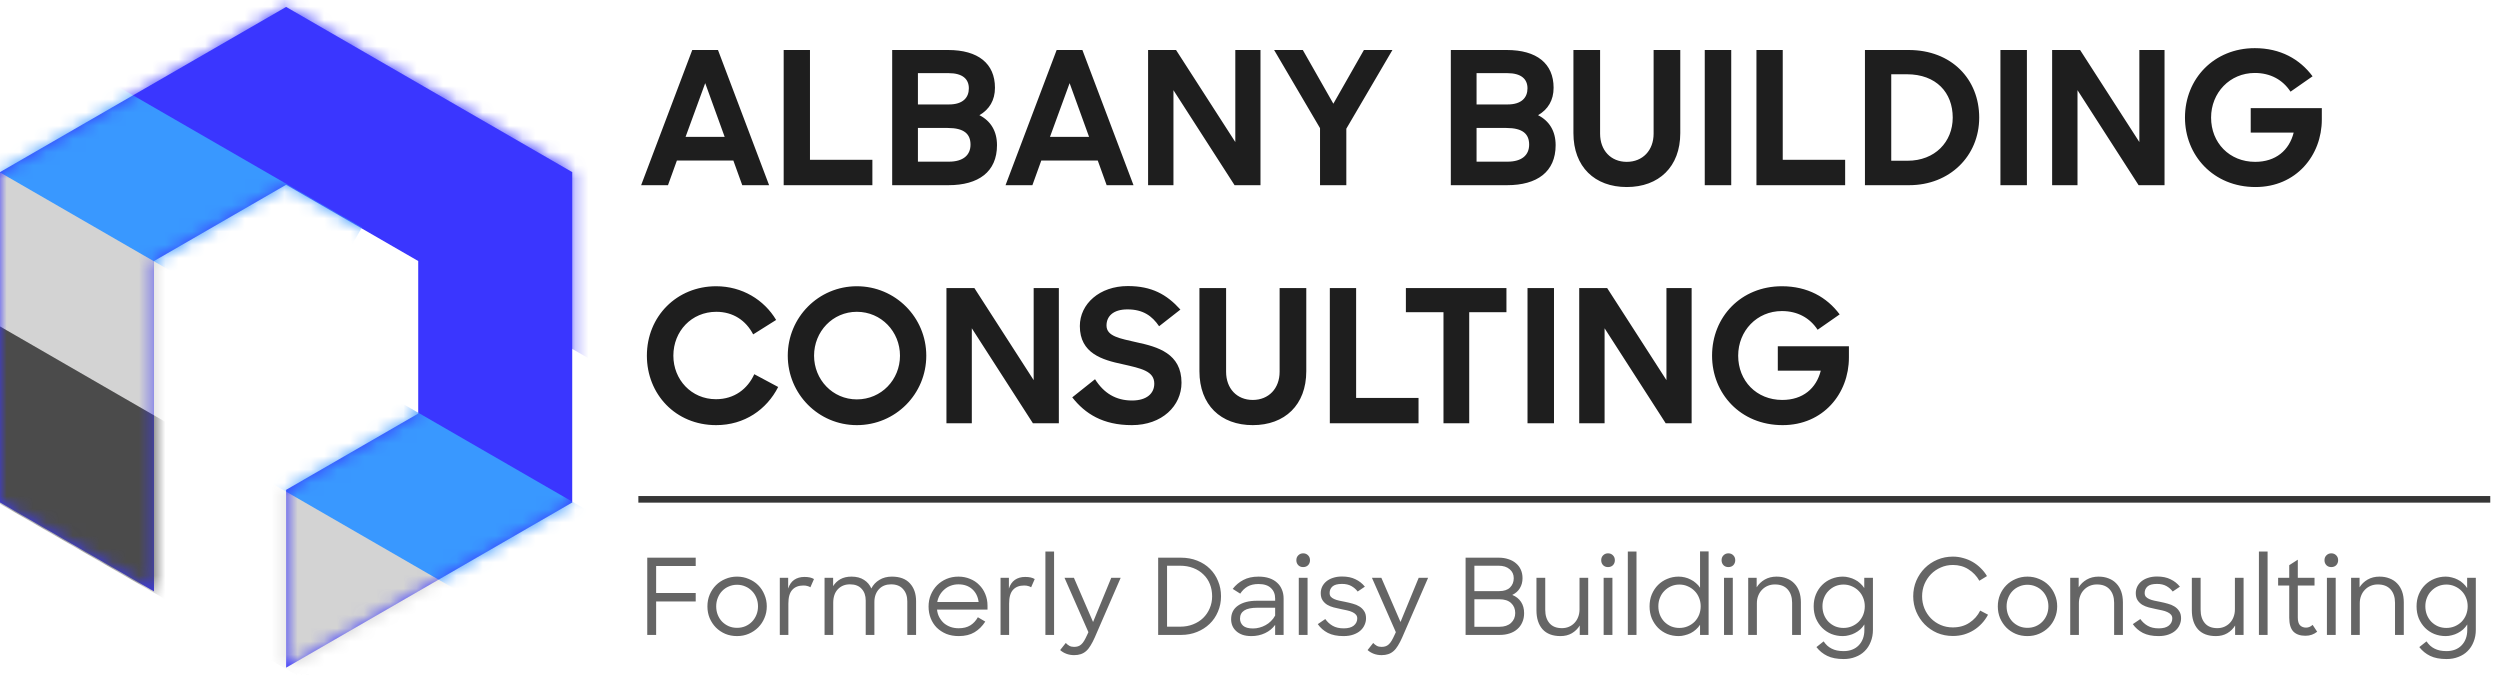
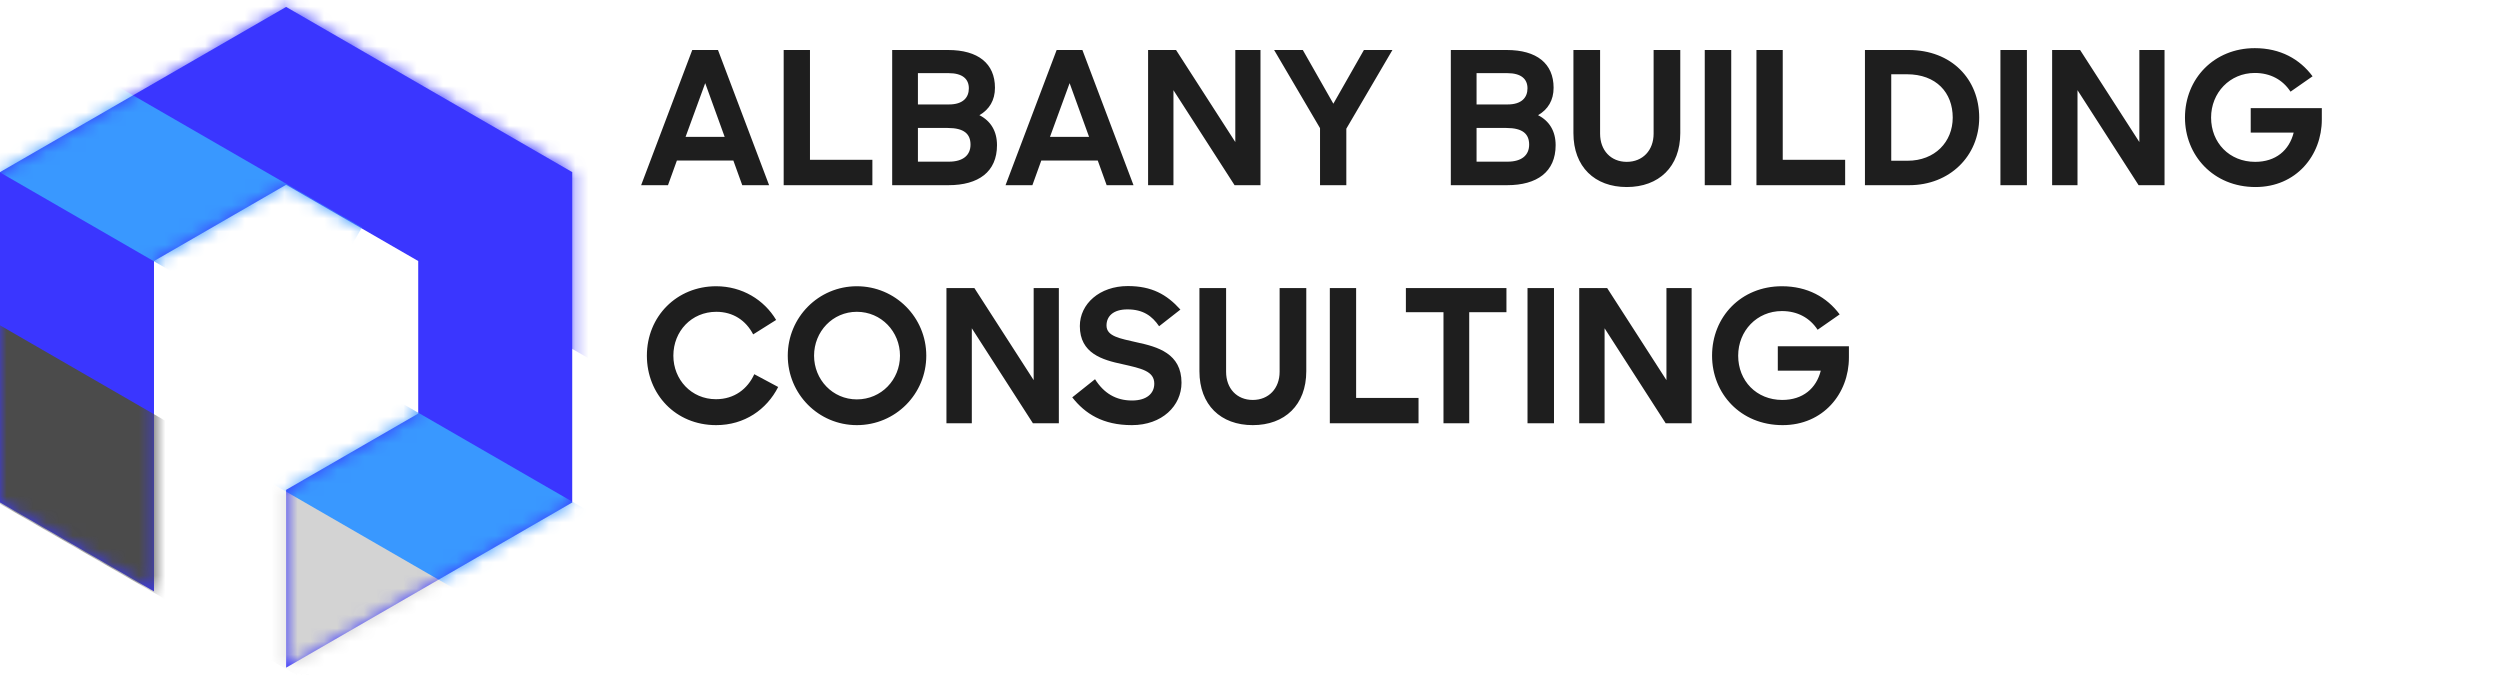
<svg xmlns="http://www.w3.org/2000/svg" width="189" height="51" viewBox="0 0 189 51" fill="none">
  <path fill-rule="evenodd" clip-rule="evenodd" d="M31.617 31.267L21.63 37.033L21.63 50.476L21.63 50.476L43.26 37.988L43.26 13.012L21.63 0.524L1.09175e-06 13.012L3.27525e-06 37.988L11.642 44.71L11.642 19.734L21.63 13.968L31.617 19.734L31.617 31.267Z" fill="#3A36FF" />
  <mask id="mask0_16_201" style="mask-type:alpha" maskUnits="userSpaceOnUse" x="0" y="0" width="44" height="51">
    <path fill-rule="evenodd" clip-rule="evenodd" d="M31.617 31.267L21.63 37.033L21.63 50.476L21.63 50.476L43.26 37.988L43.26 13.012L21.63 0.524L1.09175e-06 13.012L3.27525e-06 37.988L11.642 44.71L11.642 19.734L21.63 13.968L31.617 19.734L31.617 31.267Z" fill="#3A36FF" />
  </mask>
  <g mask="url(#mask0_16_201)">
    <rect width="31.179" height="11.688" transform="matrix(0.866 0.5 0.5 -0.866 -13.161 30.492)" fill="#4B4B4B" />
    <rect x="29.952" y="55.383" width="18.602" height="11.711" transform="rotate(-150 29.952 55.383)" fill="#D3D3D3" />
-     <rect width="34.617" height="10.161" transform="matrix(0.866 0.5 0.5 -0.866 -13.16 17.08)" fill="#D3D3D3" />
    <rect x="43.166" y="49.602" width="30.424" height="10.161" transform="rotate(-150 43.166 49.602)" fill="#3998FF" />
    <rect width="27.968" height="10.161" transform="matrix(0.866 0.5 0.5 -0.866 -1.896 11.94)" fill="#3998FF" />
    <rect width="62.572" height="15.449" transform="matrix(0.866 0.5 0.5 -0.866 1.85 2.468)" fill="#3A36FF" />
  </g>
  <path d="M48.47 14L52.334 3.78H54.28L58.144 14H56.114L55.442 12.138H51.172L50.5 14H48.47ZM53.314 6.286L51.83 10.346H54.784L53.314 6.286ZM59.246 14V3.78H61.234V12.082H65.952V14H59.246ZM67.449 14V3.78H71.677C73.945 3.78 75.219 4.802 75.219 6.636C75.219 7.574 74.799 8.274 74.043 8.708C74.897 9.142 75.373 9.912 75.373 10.976C75.373 12.992 73.973 14 71.705 14H67.449ZM71.649 9.674H69.395V12.222H71.733C72.811 12.222 73.371 11.732 73.371 10.934C73.371 10.136 72.895 9.674 71.649 9.674ZM71.719 5.53H69.395V7.896H71.747C72.797 7.896 73.245 7.378 73.245 6.678C73.245 5.964 72.755 5.53 71.719 5.53ZM76.019 14L79.883 3.78H81.829L85.693 14H83.663L82.991 12.138H78.721L78.049 14H76.019ZM80.863 6.286L79.379 10.346H82.333L80.863 6.286ZM86.795 14V3.78H88.909L93.389 10.738V3.78H95.293V14H93.333L88.713 6.818V14H86.795ZM99.794 14V9.688L96.323 3.78H98.493L100.802 7.84L103.112 3.78H105.268L101.782 9.73V14H99.794ZM109.682 14V3.78H113.91C116.178 3.78 117.452 4.802 117.452 6.636C117.452 7.574 117.032 8.274 116.276 8.708C117.13 9.142 117.606 9.912 117.606 10.976C117.606 12.992 116.206 14 113.938 14H109.682ZM113.882 9.674H111.628V12.222H113.966C115.044 12.222 115.604 11.732 115.604 10.934C115.604 10.136 115.128 9.674 113.882 9.674ZM113.952 5.53H111.628V7.896H113.98C115.03 7.896 115.478 7.378 115.478 6.678C115.478 5.964 114.988 5.53 113.952 5.53ZM122.983 14.14C120.561 14.14 118.951 12.614 118.951 10.066V3.78H120.967V10.108C120.967 11.368 121.779 12.236 122.983 12.236C124.187 12.236 125.013 11.368 125.013 10.108V3.78H127.029V10.066C127.029 12.614 125.405 14.14 122.983 14.14ZM128.879 14V3.78H130.881V14H128.879ZM132.787 14V3.78H134.775V12.082H139.493V14H132.787ZM140.99 14V3.78H144.294C147.542 3.78 149.628 5.992 149.628 8.89C149.628 11.802 147.388 14 144.336 14H140.99ZM144.154 5.614H142.978V12.152H144.21C146.282 12.152 147.626 10.724 147.626 8.89C147.626 7.014 146.394 5.614 144.154 5.614ZM151.232 14V3.78H153.234V14H151.232ZM155.141 14V3.78H157.255L161.735 10.738V3.78H163.639V14H161.679L157.059 6.818V14H155.141ZM170.518 14.14C167.312 14.14 165.184 11.732 165.184 8.89C165.184 5.95 167.382 3.64 170.462 3.64C172.394 3.64 173.864 4.466 174.83 5.768L173.164 6.93C172.576 6.034 171.652 5.516 170.462 5.516C168.572 5.516 167.158 7.014 167.158 8.89C167.158 10.794 168.544 12.236 170.49 12.236C172.044 12.236 173.066 11.368 173.402 10.024H170.154V8.176H175.53V9.03C175.53 11.76 173.584 14.14 170.518 14.14ZM54.14 32.14C51.06 32.14 48.904 29.788 48.904 26.89C48.904 23.908 51.172 21.64 54.14 21.64C56.1 21.64 57.766 22.662 58.676 24.188L56.94 25.28C56.394 24.23 55.428 23.572 54.154 23.572C52.278 23.572 50.906 25.042 50.906 26.89C50.906 28.696 52.264 30.18 54.126 30.18C55.526 30.18 56.52 29.396 57.024 28.29L58.83 29.256C57.962 30.964 56.282 32.14 54.14 32.14ZM64.777 32.14C61.879 32.14 59.555 29.788 59.555 26.89C59.555 23.992 61.879 21.64 64.777 21.64C67.689 21.64 70.027 23.992 70.027 26.89C70.027 29.788 67.703 32.14 64.777 32.14ZM64.777 30.194C66.639 30.194 68.039 28.696 68.039 26.89C68.039 25.07 66.625 23.572 64.777 23.572C62.943 23.572 61.543 25.07 61.543 26.89C61.543 28.696 62.943 30.194 64.777 30.194ZM71.551 32V21.78H73.665L78.145 28.738V21.78H80.049V32H78.089L73.469 24.818V32H71.551ZM85.57 32.14C83.372 32.14 82.028 31.272 81.062 30.04L82.784 28.668C83.456 29.732 84.366 30.278 85.584 30.278C86.69 30.278 87.264 29.746 87.264 29.004C87.264 28.052 86.284 27.856 84.87 27.534C83.344 27.212 81.636 26.722 81.636 24.65C81.636 22.97 83.134 21.626 85.262 21.626C87.068 21.626 88.202 22.256 89.238 23.404L87.628 24.664C87.096 23.88 86.41 23.39 85.234 23.39C84.128 23.39 83.652 23.936 83.652 24.608C83.652 25.434 84.674 25.588 85.948 25.882C87.516 26.218 89.322 26.722 89.322 28.934C89.322 30.684 87.852 32.14 85.57 32.14ZM94.709 32.14C92.287 32.14 90.677 30.614 90.677 28.066V21.78H92.693V28.108C92.693 29.368 93.505 30.236 94.709 30.236C95.913 30.236 96.739 29.368 96.739 28.108V21.78H98.755V28.066C98.755 30.614 97.131 32.14 94.709 32.14ZM100.535 32V21.78H102.523V30.082H107.241V32H100.535ZM109.127 32V23.6H106.285V21.78H113.887V23.6H111.073V32H109.127ZM115.48 32V21.78H117.482V32H115.48ZM119.389 32V21.78H121.503L125.983 28.738V21.78H127.887V32H125.927L121.307 24.818V32H119.389ZM134.766 32.14C131.56 32.14 129.432 29.732 129.432 26.89C129.432 23.95 131.63 21.64 134.71 21.64C136.642 21.64 138.112 22.466 139.078 23.768L137.412 24.93C136.824 24.034 135.9 23.516 134.71 23.516C132.82 23.516 131.406 25.014 131.406 26.89C131.406 28.794 132.792 30.236 134.738 30.236C136.292 30.236 137.314 29.368 137.65 28.024H134.402V26.176H139.778V27.03C139.778 29.76 137.832 32.14 134.766 32.14Z" fill="#1E1E1E" />
-   <line x1="48.26" y1="37.75" x2="188.264" y2="37.75" stroke="#363636" stroke-width="0.5" />
-   <path d="M48.932 42.16H52.596V42.792H49.604V44.832H52.596V45.472H49.604V48H48.932V42.16ZM55.721 48.088C55.401 48.088 55.105 48.032 54.833 47.92C54.561 47.803 54.323 47.643 54.121 47.44C53.923 47.237 53.766 47 53.649 46.728C53.537 46.456 53.481 46.16 53.481 45.84C53.481 45.525 53.537 45.232 53.649 44.96C53.766 44.683 53.926 44.443 54.129 44.24C54.331 44.037 54.569 43.88 54.841 43.768C55.113 43.651 55.406 43.592 55.721 43.592C56.035 43.592 56.329 43.651 56.601 43.768C56.878 43.88 57.118 44.037 57.321 44.24C57.523 44.443 57.681 44.683 57.793 44.96C57.91 45.232 57.969 45.525 57.969 45.84C57.969 46.155 57.91 46.448 57.793 46.72C57.681 46.992 57.523 47.229 57.321 47.432C57.118 47.635 56.881 47.795 56.609 47.912C56.337 48.029 56.041 48.088 55.721 48.088ZM55.721 47.464C55.945 47.464 56.153 47.424 56.345 47.344C56.542 47.259 56.71 47.144 56.849 47C56.993 46.851 57.105 46.677 57.185 46.48C57.265 46.283 57.305 46.069 57.305 45.84C57.305 45.611 57.265 45.397 57.185 45.2C57.105 44.997 56.993 44.824 56.849 44.68C56.705 44.531 56.537 44.416 56.345 44.336C56.153 44.251 55.945 44.208 55.721 44.208C55.497 44.208 55.289 44.251 55.097 44.336C54.905 44.416 54.737 44.531 54.593 44.68C54.454 44.824 54.345 44.997 54.265 45.2C54.185 45.397 54.145 45.611 54.145 45.84C54.145 46.075 54.185 46.291 54.265 46.488C54.345 46.685 54.454 46.856 54.593 47C54.737 47.144 54.905 47.259 55.097 47.344C55.289 47.424 55.497 47.464 55.721 47.464ZM58.953 43.68H59.585V44.496C59.676 44.208 59.825 43.989 60.033 43.84C60.247 43.691 60.508 43.616 60.817 43.616C61.127 43.616 61.367 43.669 61.537 43.776L61.265 44.4C61.207 44.357 61.132 44.325 61.041 44.304C60.956 44.277 60.855 44.264 60.737 44.264C60.375 44.264 60.095 44.373 59.897 44.592C59.7 44.805 59.601 45.152 59.601 45.632V48H58.953V43.68ZM62.336 43.68H62.984V44.312C63.123 44.088 63.307 43.912 63.536 43.784C63.771 43.656 64.048 43.592 64.368 43.592C64.752 43.592 65.07 43.675 65.32 43.84C65.571 44 65.755 44.216 65.872 44.488C66.011 44.216 66.214 44 66.48 43.84C66.747 43.675 67.062 43.592 67.424 43.592C68.027 43.592 68.483 43.763 68.792 44.104C69.102 44.44 69.256 44.891 69.256 45.456V48H68.592V45.464C68.592 45.08 68.486 44.771 68.272 44.536C68.064 44.296 67.76 44.176 67.36 44.176C67.179 44.176 67.011 44.205 66.856 44.264C66.707 44.323 66.576 44.411 66.464 44.528C66.352 44.64 66.264 44.779 66.2 44.944C66.136 45.109 66.104 45.299 66.104 45.512V48H65.448V45.4C65.448 45.027 65.344 44.731 65.136 44.512C64.934 44.288 64.64 44.176 64.256 44.176C63.883 44.176 63.579 44.299 63.344 44.544C63.11 44.789 62.992 45.131 62.992 45.568V48H62.336V43.68ZM72.48 48.088C72.133 48.088 71.818 48.032 71.535 47.92C71.258 47.803 71.018 47.645 70.816 47.448C70.618 47.245 70.466 47.008 70.359 46.736C70.253 46.464 70.2 46.171 70.2 45.856C70.2 45.536 70.255 45.24 70.368 44.968C70.485 44.691 70.642 44.451 70.84 44.248C71.042 44.045 71.279 43.885 71.552 43.768C71.829 43.651 72.13 43.592 72.456 43.592C72.77 43.592 73.061 43.648 73.328 43.76C73.6 43.867 73.832 44.019 74.023 44.216C74.221 44.408 74.376 44.64 74.487 44.912C74.6 45.179 74.656 45.472 74.656 45.792V46.088H70.84C70.861 46.296 70.917 46.485 71.007 46.656C71.098 46.827 71.213 46.976 71.352 47.104C71.496 47.227 71.661 47.323 71.847 47.392C72.04 47.461 72.25 47.496 72.48 47.496C72.826 47.496 73.117 47.424 73.352 47.28C73.586 47.136 73.778 46.931 73.927 46.664L74.487 46.992C74.263 47.339 73.992 47.608 73.671 47.8C73.352 47.992 72.954 48.088 72.48 48.088ZM72.456 44.176C72.248 44.176 72.053 44.211 71.871 44.28C71.695 44.344 71.538 44.437 71.4 44.56C71.261 44.677 71.144 44.819 71.047 44.984C70.957 45.144 70.893 45.32 70.856 45.512H73.984C73.93 45.101 73.767 44.776 73.496 44.536C73.224 44.296 72.877 44.176 72.456 44.176ZM75.641 43.68H76.273V44.496C76.364 44.208 76.513 43.989 76.721 43.84C76.934 43.691 77.196 43.616 77.505 43.616C77.814 43.616 78.054 43.669 78.225 43.776L77.953 44.4C77.894 44.357 77.82 44.325 77.729 44.304C77.644 44.277 77.542 44.264 77.425 44.264C77.062 44.264 76.782 44.373 76.585 44.592C76.388 44.805 76.289 45.152 76.289 45.632V48H75.641V43.68ZM79.032 41.696H79.688V48H79.032V41.696ZM81.204 49.528C80.991 49.528 80.793 49.493 80.612 49.424C80.431 49.355 80.276 49.261 80.148 49.144L80.572 48.608C80.657 48.699 80.748 48.771 80.844 48.824C80.94 48.877 81.057 48.904 81.196 48.904C81.308 48.904 81.407 48.891 81.492 48.864C81.583 48.837 81.665 48.789 81.74 48.72C81.82 48.651 81.895 48.557 81.964 48.44C82.033 48.323 82.108 48.176 82.188 48L82.284 47.792L80.476 43.68H81.188L82.636 47.024L84.012 43.68H84.724L82.764 48.192C82.657 48.432 82.551 48.637 82.444 48.808C82.343 48.979 82.231 49.117 82.108 49.224C81.985 49.331 81.849 49.408 81.7 49.456C81.556 49.504 81.391 49.528 81.204 49.528ZM87.557 42.16H89.269C89.723 42.16 90.136 42.235 90.509 42.384C90.888 42.533 91.208 42.739 91.469 43C91.736 43.261 91.941 43.571 92.085 43.928C92.235 44.28 92.309 44.664 92.309 45.08C92.309 45.496 92.232 45.883 92.077 46.24C91.928 46.597 91.717 46.907 91.445 47.168C91.179 47.424 90.861 47.627 90.493 47.776C90.125 47.925 89.725 48 89.293 48H87.557V42.16ZM88.229 42.768V47.376H89.229C89.581 47.376 89.904 47.317 90.197 47.2C90.496 47.083 90.749 46.923 90.957 46.72C91.171 46.512 91.336 46.269 91.453 45.992C91.576 45.709 91.637 45.405 91.637 45.08C91.637 44.749 91.581 44.443 91.469 44.16C91.357 43.877 91.195 43.635 90.981 43.432C90.773 43.224 90.517 43.061 90.213 42.944C89.915 42.827 89.579 42.768 89.205 42.768H88.229ZM94.609 48.088C94.353 48.088 94.129 48.056 93.937 47.992C93.745 47.923 93.585 47.829 93.457 47.712C93.329 47.595 93.233 47.461 93.169 47.312C93.105 47.157 93.073 46.992 93.073 46.816C93.073 46.368 93.246 46.024 93.593 45.784C93.945 45.539 94.425 45.416 95.033 45.416H96.401V45.248C96.401 44.917 96.294 44.653 96.081 44.456C95.873 44.253 95.558 44.152 95.137 44.152C94.812 44.152 94.537 44.216 94.313 44.344C94.094 44.472 93.91 44.651 93.761 44.88L93.193 44.52C93.412 44.237 93.678 44.013 93.993 43.848C94.308 43.677 94.692 43.592 95.145 43.592C95.454 43.592 95.727 43.632 95.961 43.712C96.196 43.792 96.393 43.907 96.553 44.056C96.713 44.2 96.833 44.373 96.913 44.576C96.999 44.779 97.041 45.003 97.041 45.248V48H96.401V47.24C96.209 47.507 95.956 47.715 95.641 47.864C95.326 48.013 94.983 48.088 94.609 48.088ZM94.729 47.512C94.889 47.512 95.049 47.491 95.209 47.448C95.374 47.405 95.529 47.344 95.673 47.264C95.823 47.184 95.959 47.083 96.081 46.96C96.209 46.837 96.316 46.696 96.401 46.536V45.944H95.065C94.612 45.944 94.278 46.013 94.065 46.152C93.852 46.291 93.745 46.496 93.745 46.768C93.745 46.981 93.823 47.16 93.977 47.304C94.137 47.443 94.388 47.512 94.729 47.512ZM98.188 43.68H98.852V48H98.188V43.68ZM98.004 42.352C98.004 42.203 98.052 42.08 98.148 41.984C98.249 41.883 98.372 41.832 98.516 41.832C98.671 41.832 98.796 41.883 98.892 41.984C98.988 42.08 99.036 42.203 99.036 42.352C99.036 42.501 98.988 42.627 98.892 42.728C98.796 42.824 98.671 42.872 98.516 42.872C98.367 42.872 98.244 42.824 98.148 42.728C98.052 42.627 98.004 42.501 98.004 42.352ZM101.568 48.088C101.093 48.088 100.699 48.008 100.384 47.848C100.069 47.683 99.816 47.461 99.624 47.184L100.192 46.8C100.341 47.013 100.528 47.184 100.752 47.312C100.976 47.44 101.253 47.504 101.584 47.504C101.92 47.504 102.173 47.435 102.344 47.296C102.52 47.152 102.608 46.971 102.608 46.752C102.608 46.635 102.573 46.539 102.504 46.464C102.435 46.384 102.344 46.32 102.232 46.272C102.12 46.219 101.989 46.176 101.84 46.144C101.696 46.112 101.544 46.08 101.384 46.048C101.197 46.011 101.011 45.968 100.824 45.92C100.643 45.872 100.48 45.805 100.336 45.72C100.192 45.629 100.075 45.515 99.984 45.376C99.894 45.237 99.848 45.059 99.848 44.84C99.848 44.675 99.883 44.515 99.952 44.36C100.027 44.205 100.131 44.072 100.264 43.96C100.403 43.843 100.571 43.752 100.768 43.688C100.971 43.619 101.2 43.584 101.456 43.584C101.856 43.584 102.195 43.653 102.472 43.792C102.755 43.925 102.992 44.112 103.184 44.352L102.64 44.72C102.512 44.549 102.352 44.411 102.16 44.304C101.968 44.197 101.733 44.144 101.456 44.144C101.12 44.144 100.88 44.208 100.736 44.336C100.592 44.464 100.52 44.629 100.52 44.832C100.52 44.944 100.549 45.037 100.608 45.112C100.672 45.181 100.757 45.24 100.864 45.288C100.971 45.336 101.096 45.376 101.24 45.408C101.384 45.44 101.541 45.472 101.712 45.504C101.899 45.541 102.085 45.587 102.272 45.64C102.459 45.688 102.624 45.757 102.768 45.848C102.917 45.939 103.037 46.056 103.128 46.2C103.224 46.339 103.272 46.52 103.272 46.744C103.272 46.915 103.235 47.083 103.16 47.248C103.091 47.408 102.984 47.552 102.84 47.68C102.701 47.803 102.525 47.901 102.312 47.976C102.099 48.051 101.851 48.088 101.568 48.088ZM104.446 49.528C104.233 49.528 104.036 49.493 103.854 49.424C103.673 49.355 103.518 49.261 103.39 49.144L103.814 48.608C103.9 48.699 103.99 48.771 104.086 48.824C104.182 48.877 104.3 48.904 104.438 48.904C104.55 48.904 104.649 48.891 104.734 48.864C104.825 48.837 104.908 48.789 104.982 48.72C105.062 48.651 105.137 48.557 105.206 48.44C105.276 48.323 105.35 48.176 105.43 48L105.526 47.792L103.718 43.68H104.43L105.878 47.024L107.254 43.68H107.966L106.006 48.192C105.9 48.432 105.793 48.637 105.686 48.808C105.585 48.979 105.473 49.117 105.35 49.224C105.228 49.331 105.092 49.408 104.942 49.456C104.798 49.504 104.633 49.528 104.446 49.528ZM110.799 42.16H113.295C113.567 42.16 113.813 42.197 114.031 42.272C114.255 42.341 114.447 42.445 114.607 42.584C114.767 42.717 114.89 42.88 114.975 43.072C115.061 43.264 115.103 43.477 115.103 43.712C115.103 43.995 115.037 44.245 114.903 44.464C114.775 44.683 114.583 44.853 114.327 44.976C114.615 45.093 114.837 45.269 114.991 45.504C115.146 45.739 115.223 46.021 115.223 46.352C115.223 46.608 115.178 46.837 115.087 47.04C115.002 47.243 114.877 47.416 114.711 47.56C114.551 47.704 114.357 47.813 114.127 47.888C113.903 47.963 113.653 48 113.375 48H110.799V42.16ZM111.463 45.304V47.384H113.367C113.73 47.384 114.018 47.288 114.231 47.096C114.445 46.899 114.551 46.648 114.551 46.344C114.551 46.035 114.447 45.784 114.239 45.592C114.037 45.4 113.735 45.304 113.335 45.304H111.463ZM111.463 42.768V44.688H113.343C113.701 44.688 113.973 44.597 114.159 44.416C114.346 44.229 114.439 43.995 114.439 43.712C114.439 43.429 114.335 43.203 114.127 43.032C113.925 42.856 113.645 42.768 113.287 42.768H111.463ZM117.972 48.088C117.38 48.088 116.93 47.917 116.62 47.576C116.311 47.229 116.156 46.749 116.156 46.136V43.68H116.82V46.104C116.82 46.525 116.927 46.861 117.14 47.112C117.354 47.363 117.668 47.488 118.084 47.488C118.276 47.488 118.452 47.453 118.612 47.384C118.772 47.315 118.911 47.219 119.028 47.096C119.151 46.968 119.244 46.819 119.308 46.648C119.378 46.472 119.412 46.28 119.412 46.072V43.68H120.068V48H119.428V47.288C119.284 47.528 119.087 47.723 118.836 47.872C118.591 48.016 118.303 48.088 117.972 48.088ZM121.235 43.68H121.899V48H121.235V43.68ZM121.051 42.352C121.051 42.203 121.099 42.08 121.195 41.984C121.296 41.883 121.419 41.832 121.563 41.832C121.718 41.832 121.843 41.883 121.939 41.984C122.035 42.08 122.083 42.203 122.083 42.352C122.083 42.501 122.035 42.627 121.939 42.728C121.843 42.824 121.718 42.872 121.563 42.872C121.414 42.872 121.291 42.824 121.195 42.728C121.099 42.627 121.051 42.501 121.051 42.352ZM123.063 41.696H123.719V48H123.063V41.696ZM126.907 48.088C126.603 48.088 126.315 48.035 126.043 47.928C125.777 47.816 125.545 47.661 125.347 47.464C125.15 47.261 124.993 47.024 124.875 46.752C124.763 46.475 124.707 46.171 124.707 45.84C124.707 45.509 124.763 45.208 124.875 44.936C124.993 44.659 125.15 44.421 125.347 44.224C125.55 44.021 125.785 43.867 126.051 43.76C126.318 43.648 126.603 43.592 126.907 43.592C127.062 43.592 127.217 43.611 127.371 43.648C127.531 43.685 127.681 43.741 127.819 43.816C127.963 43.885 128.094 43.973 128.211 44.08C128.334 44.181 128.438 44.299 128.523 44.432V41.688H129.171V48H128.523V47.232C128.438 47.365 128.334 47.485 128.211 47.592C128.094 47.699 127.963 47.789 127.819 47.864C127.681 47.933 127.531 47.987 127.371 48.024C127.217 48.067 127.062 48.088 126.907 48.088ZM126.963 47.472C127.193 47.472 127.406 47.429 127.603 47.344C127.801 47.259 127.971 47.144 128.115 47C128.259 46.851 128.371 46.677 128.451 46.48C128.531 46.277 128.571 46.061 128.571 45.832C128.571 45.608 128.531 45.397 128.451 45.2C128.371 44.997 128.259 44.824 128.115 44.68C127.971 44.531 127.801 44.413 127.603 44.328C127.406 44.237 127.193 44.192 126.963 44.192C126.739 44.192 126.529 44.235 126.331 44.32C126.139 44.405 125.971 44.523 125.827 44.672C125.683 44.816 125.571 44.989 125.491 45.192C125.411 45.389 125.371 45.603 125.371 45.832C125.371 46.067 125.411 46.285 125.491 46.488C125.571 46.685 125.683 46.859 125.827 47.008C125.971 47.152 126.139 47.267 126.331 47.352C126.529 47.432 126.739 47.472 126.963 47.472ZM130.336 43.68H131V48H130.336V43.68ZM130.152 42.352C130.152 42.203 130.2 42.08 130.296 41.984C130.398 41.883 130.52 41.832 130.664 41.832C130.819 41.832 130.944 41.883 131.04 41.984C131.136 42.08 131.184 42.203 131.184 42.352C131.184 42.501 131.136 42.627 131.04 42.728C130.944 42.824 130.819 42.872 130.664 42.872C130.515 42.872 130.392 42.824 130.296 42.728C130.2 42.627 130.152 42.501 130.152 42.352ZM132.164 43.68H132.804V44.4C132.954 44.16 133.156 43.965 133.412 43.816C133.674 43.667 133.972 43.592 134.308 43.592C134.591 43.592 134.844 43.637 135.068 43.728C135.298 43.813 135.492 43.941 135.652 44.112C135.812 44.277 135.935 44.48 136.02 44.72C136.106 44.96 136.148 45.232 136.148 45.536V48H135.484V45.568C135.484 45.147 135.372 44.811 135.148 44.56C134.924 44.309 134.602 44.184 134.18 44.184C133.988 44.184 133.81 44.219 133.644 44.288C133.479 44.357 133.335 44.456 133.212 44.584C133.09 44.707 132.994 44.856 132.924 45.032C132.855 45.203 132.82 45.392 132.82 45.6V48H132.164V43.68ZM139.314 48.088C139.01 48.088 138.722 48.035 138.45 47.928C138.183 47.816 137.951 47.661 137.754 47.464C137.556 47.261 137.399 47.024 137.282 46.752C137.17 46.475 137.114 46.171 137.114 45.84C137.114 45.509 137.17 45.208 137.282 44.936C137.399 44.659 137.556 44.421 137.754 44.224C137.956 44.021 138.191 43.867 138.458 43.76C138.73 43.648 139.018 43.592 139.322 43.592C139.476 43.592 139.631 43.613 139.786 43.656C139.946 43.693 140.095 43.749 140.234 43.824C140.378 43.893 140.508 43.984 140.626 44.096C140.748 44.203 140.852 44.323 140.938 44.456V43.68H141.594V47.608C141.594 47.944 141.538 48.248 141.426 48.52C141.319 48.797 141.167 49.032 140.97 49.224C140.778 49.416 140.546 49.563 140.274 49.664C140.007 49.771 139.711 49.824 139.386 49.824C138.879 49.824 138.463 49.744 138.138 49.584C137.818 49.429 137.546 49.208 137.322 48.92L137.866 48.488C137.951 48.611 138.042 48.717 138.138 48.808C138.239 48.899 138.348 48.973 138.466 49.032C138.588 49.096 138.724 49.144 138.874 49.176C139.023 49.208 139.191 49.224 139.378 49.224C139.618 49.224 139.834 49.187 140.026 49.112C140.218 49.037 140.38 48.931 140.514 48.792C140.652 48.653 140.759 48.485 140.834 48.288C140.908 48.096 140.946 47.877 140.946 47.632V47.208C140.86 47.347 140.756 47.472 140.634 47.584C140.511 47.691 140.378 47.781 140.234 47.856C140.095 47.931 139.946 47.987 139.786 48.024C139.631 48.067 139.474 48.088 139.314 48.088ZM139.37 47.472C139.599 47.472 139.812 47.429 140.01 47.344C140.207 47.259 140.378 47.144 140.522 47C140.666 46.851 140.778 46.677 140.858 46.48C140.938 46.277 140.978 46.061 140.978 45.832C140.978 45.608 140.938 45.397 140.858 45.2C140.778 44.997 140.666 44.824 140.522 44.68C140.378 44.531 140.207 44.413 140.01 44.328C139.812 44.237 139.599 44.192 139.37 44.192C139.146 44.192 138.935 44.235 138.738 44.32C138.546 44.405 138.378 44.523 138.234 44.672C138.09 44.816 137.978 44.989 137.898 45.192C137.818 45.389 137.778 45.603 137.778 45.832C137.778 46.067 137.818 46.285 137.898 46.488C137.978 46.685 138.09 46.859 138.234 47.008C138.378 47.152 138.546 47.267 138.738 47.352C138.935 47.432 139.146 47.472 139.37 47.472ZM147.639 48.08C147.213 48.08 146.815 48.003 146.447 47.848C146.085 47.688 145.77 47.472 145.503 47.2C145.237 46.928 145.026 46.611 144.871 46.248C144.717 45.885 144.639 45.496 144.639 45.08C144.639 44.659 144.717 44.267 144.871 43.904C145.031 43.536 145.245 43.219 145.511 42.952C145.783 42.68 146.101 42.467 146.463 42.312C146.831 42.157 147.223 42.08 147.639 42.08C147.911 42.08 148.175 42.117 148.431 42.192C148.687 42.261 148.925 42.36 149.143 42.488C149.362 42.616 149.562 42.771 149.743 42.952C149.93 43.133 150.087 43.333 150.215 43.552L149.639 43.904C149.437 43.547 149.162 43.259 148.815 43.04C148.474 42.821 148.082 42.712 147.639 42.712C147.309 42.712 147.002 42.776 146.719 42.904C146.437 43.027 146.191 43.195 145.983 43.408C145.775 43.621 145.61 43.872 145.487 44.16C145.37 44.448 145.311 44.755 145.311 45.08C145.311 45.405 145.37 45.712 145.487 46C145.605 46.283 145.767 46.531 145.975 46.744C146.183 46.957 146.429 47.125 146.711 47.248C146.994 47.371 147.301 47.432 147.631 47.432C148.117 47.432 148.535 47.315 148.887 47.08C149.245 46.845 149.517 46.539 149.703 46.16L150.295 46.472C150.167 46.712 150.013 46.931 149.831 47.128C149.65 47.325 149.445 47.496 149.215 47.64C148.991 47.779 148.746 47.888 148.479 47.968C148.213 48.043 147.933 48.08 147.639 48.08ZM153.275 48.088C152.955 48.088 152.659 48.032 152.387 47.92C152.115 47.803 151.878 47.643 151.675 47.44C151.478 47.237 151.321 47 151.203 46.728C151.091 46.456 151.035 46.16 151.035 45.84C151.035 45.525 151.091 45.232 151.203 44.96C151.321 44.683 151.481 44.443 151.683 44.24C151.886 44.037 152.123 43.88 152.395 43.768C152.667 43.651 152.961 43.592 153.275 43.592C153.59 43.592 153.883 43.651 154.155 43.768C154.433 43.88 154.673 44.037 154.875 44.24C155.078 44.443 155.235 44.683 155.347 44.96C155.465 45.232 155.523 45.525 155.523 45.84C155.523 46.155 155.465 46.448 155.347 46.72C155.235 46.992 155.078 47.229 154.875 47.432C154.673 47.635 154.435 47.795 154.163 47.912C153.891 48.029 153.595 48.088 153.275 48.088ZM153.275 47.464C153.499 47.464 153.707 47.424 153.899 47.344C154.097 47.259 154.265 47.144 154.403 47C154.547 46.851 154.659 46.677 154.739 46.48C154.819 46.283 154.859 46.069 154.859 45.84C154.859 45.611 154.819 45.397 154.739 45.2C154.659 44.997 154.547 44.824 154.403 44.68C154.259 44.531 154.091 44.416 153.899 44.336C153.707 44.251 153.499 44.208 153.275 44.208C153.051 44.208 152.843 44.251 152.651 44.336C152.459 44.416 152.291 44.531 152.147 44.68C152.009 44.824 151.899 44.997 151.819 45.2C151.739 45.397 151.699 45.611 151.699 45.84C151.699 46.075 151.739 46.291 151.819 46.488C151.899 46.685 152.009 46.856 152.147 47C152.291 47.144 152.459 47.259 152.651 47.344C152.843 47.424 153.051 47.464 153.275 47.464ZM156.508 43.68H157.148V44.4C157.297 44.16 157.5 43.965 157.756 43.816C158.017 43.667 158.316 43.592 158.652 43.592C158.935 43.592 159.188 43.637 159.412 43.728C159.641 43.813 159.836 43.941 159.996 44.112C160.156 44.277 160.279 44.48 160.364 44.72C160.449 44.96 160.492 45.232 160.492 45.536V48H159.828V45.568C159.828 45.147 159.716 44.811 159.492 44.56C159.268 44.309 158.945 44.184 158.524 44.184C158.332 44.184 158.153 44.219 157.988 44.288C157.823 44.357 157.679 44.456 157.556 44.584C157.433 44.707 157.337 44.856 157.268 45.032C157.199 45.203 157.164 45.392 157.164 45.6V48H156.508V43.68ZM163.185 48.088C162.711 48.088 162.316 48.008 162.001 47.848C161.687 47.683 161.433 47.461 161.241 47.184L161.809 46.8C161.959 47.013 162.145 47.184 162.369 47.312C162.593 47.44 162.871 47.504 163.201 47.504C163.537 47.504 163.791 47.435 163.961 47.296C164.137 47.152 164.225 46.971 164.225 46.752C164.225 46.635 164.191 46.539 164.121 46.464C164.052 46.384 163.961 46.32 163.849 46.272C163.737 46.219 163.607 46.176 163.457 46.144C163.313 46.112 163.161 46.08 163.001 46.048C162.815 46.011 162.628 45.968 162.441 45.92C162.26 45.872 162.097 45.805 161.953 45.72C161.809 45.629 161.692 45.515 161.601 45.376C161.511 45.237 161.465 45.059 161.465 44.84C161.465 44.675 161.5 44.515 161.569 44.36C161.644 44.205 161.748 44.072 161.881 43.96C162.02 43.843 162.188 43.752 162.385 43.688C162.588 43.619 162.817 43.584 163.073 43.584C163.473 43.584 163.812 43.653 164.089 43.792C164.372 43.925 164.609 44.112 164.801 44.352L164.257 44.72C164.129 44.549 163.969 44.411 163.777 44.304C163.585 44.197 163.351 44.144 163.073 44.144C162.737 44.144 162.497 44.208 162.353 44.336C162.209 44.464 162.137 44.629 162.137 44.832C162.137 44.944 162.167 45.037 162.225 45.112C162.289 45.181 162.375 45.24 162.481 45.288C162.588 45.336 162.713 45.376 162.857 45.408C163.001 45.44 163.159 45.472 163.329 45.504C163.516 45.541 163.703 45.587 163.889 45.64C164.076 45.688 164.241 45.757 164.385 45.848C164.535 45.939 164.655 46.056 164.745 46.2C164.841 46.339 164.889 46.52 164.889 46.744C164.889 46.915 164.852 47.083 164.777 47.248C164.708 47.408 164.601 47.552 164.457 47.68C164.319 47.803 164.143 47.901 163.929 47.976C163.716 48.051 163.468 48.088 163.185 48.088ZM167.519 48.088C166.927 48.088 166.476 47.917 166.167 47.576C165.858 47.229 165.703 46.749 165.703 46.136V43.68H166.367V46.104C166.367 46.525 166.474 46.861 166.687 47.112C166.9 47.363 167.215 47.488 167.631 47.488C167.823 47.488 167.999 47.453 168.159 47.384C168.319 47.315 168.458 47.219 168.575 47.096C168.698 46.968 168.791 46.819 168.855 46.648C168.924 46.472 168.959 46.28 168.959 46.072V43.68H169.615V48H168.975V47.288C168.831 47.528 168.634 47.723 168.383 47.872C168.138 48.016 167.85 48.088 167.519 48.088ZM170.774 41.696H171.43V48H170.774V41.696ZM172.226 43.68H173.066V42.728L173.714 42.312V43.68H174.978V44.264H173.714V46.68C173.714 46.957 173.77 47.155 173.882 47.272C173.999 47.389 174.151 47.448 174.338 47.448C174.519 47.448 174.684 47.379 174.834 47.24L175.178 47.76C175.055 47.856 174.922 47.931 174.778 47.984C174.634 48.037 174.471 48.064 174.29 48.064C173.89 48.064 173.586 47.957 173.378 47.744C173.17 47.525 173.066 47.176 173.066 46.696V44.264H172.226V43.68ZM175.915 43.68H176.579V48H175.915V43.68ZM175.731 42.352C175.731 42.203 175.779 42.08 175.875 41.984C175.976 41.883 176.099 41.832 176.243 41.832C176.397 41.832 176.523 41.883 176.619 41.984C176.715 42.08 176.763 42.203 176.763 42.352C176.763 42.501 176.715 42.627 176.619 42.728C176.523 42.824 176.397 42.872 176.243 42.872C176.093 42.872 175.971 42.824 175.875 42.728C175.779 42.627 175.731 42.501 175.731 42.352ZM177.743 43.68H178.383V44.4C178.532 44.16 178.735 43.965 178.991 43.816C179.252 43.667 179.551 43.592 179.887 43.592C180.169 43.592 180.423 43.637 180.647 43.728C180.876 43.813 181.071 43.941 181.231 44.112C181.391 44.277 181.513 44.48 181.599 44.72C181.684 44.96 181.727 45.232 181.727 45.536V48H181.063V45.568C181.063 45.147 180.951 44.811 180.727 44.56C180.503 44.309 180.18 44.184 179.759 44.184C179.567 44.184 179.388 44.219 179.223 44.288C179.057 44.357 178.913 44.456 178.791 44.584C178.668 44.707 178.572 44.856 178.503 45.032C178.433 45.203 178.399 45.392 178.399 45.6V48H177.743V43.68ZM184.892 48.088C184.588 48.088 184.3 48.035 184.028 47.928C183.761 47.816 183.529 47.661 183.332 47.464C183.134 47.261 182.977 47.024 182.86 46.752C182.748 46.475 182.692 46.171 182.692 45.84C182.692 45.509 182.748 45.208 182.86 44.936C182.977 44.659 183.134 44.421 183.332 44.224C183.534 44.021 183.769 43.867 184.036 43.76C184.308 43.648 184.596 43.592 184.9 43.592C185.054 43.592 185.209 43.613 185.364 43.656C185.524 43.693 185.673 43.749 185.812 43.824C185.956 43.893 186.086 43.984 186.204 44.096C186.326 44.203 186.43 44.323 186.516 44.456V43.68H187.172V47.608C187.172 47.944 187.116 48.248 187.004 48.52C186.897 48.797 186.745 49.032 186.548 49.224C186.356 49.416 186.124 49.563 185.852 49.664C185.585 49.771 185.289 49.824 184.964 49.824C184.457 49.824 184.041 49.744 183.716 49.584C183.396 49.429 183.124 49.208 182.9 48.92L183.444 48.488C183.529 48.611 183.62 48.717 183.716 48.808C183.817 48.899 183.926 48.973 184.044 49.032C184.166 49.096 184.302 49.144 184.452 49.176C184.601 49.208 184.769 49.224 184.956 49.224C185.196 49.224 185.412 49.187 185.604 49.112C185.796 49.037 185.958 48.931 186.092 48.792C186.23 48.653 186.337 48.485 186.412 48.288C186.486 48.096 186.524 47.877 186.524 47.632V47.208C186.438 47.347 186.334 47.472 186.212 47.584C186.089 47.691 185.956 47.781 185.812 47.856C185.673 47.931 185.524 47.987 185.364 48.024C185.209 48.067 185.052 48.088 184.892 48.088ZM184.948 47.472C185.177 47.472 185.39 47.429 185.588 47.344C185.785 47.259 185.956 47.144 186.1 47C186.244 46.851 186.356 46.677 186.436 46.48C186.516 46.277 186.556 46.061 186.556 45.832C186.556 45.608 186.516 45.397 186.436 45.2C186.356 44.997 186.244 44.824 186.1 44.68C185.956 44.531 185.785 44.413 185.588 44.328C185.39 44.237 185.177 44.192 184.948 44.192C184.724 44.192 184.513 44.235 184.316 44.32C184.124 44.405 183.956 44.523 183.812 44.672C183.668 44.816 183.556 44.989 183.476 45.192C183.396 45.389 183.356 45.603 183.356 45.832C183.356 46.067 183.396 46.285 183.476 46.488C183.556 46.685 183.668 46.859 183.812 47.008C183.956 47.152 184.124 47.267 184.316 47.352C184.513 47.432 184.724 47.472 184.948 47.472Z" fill="#656565" />
</svg>